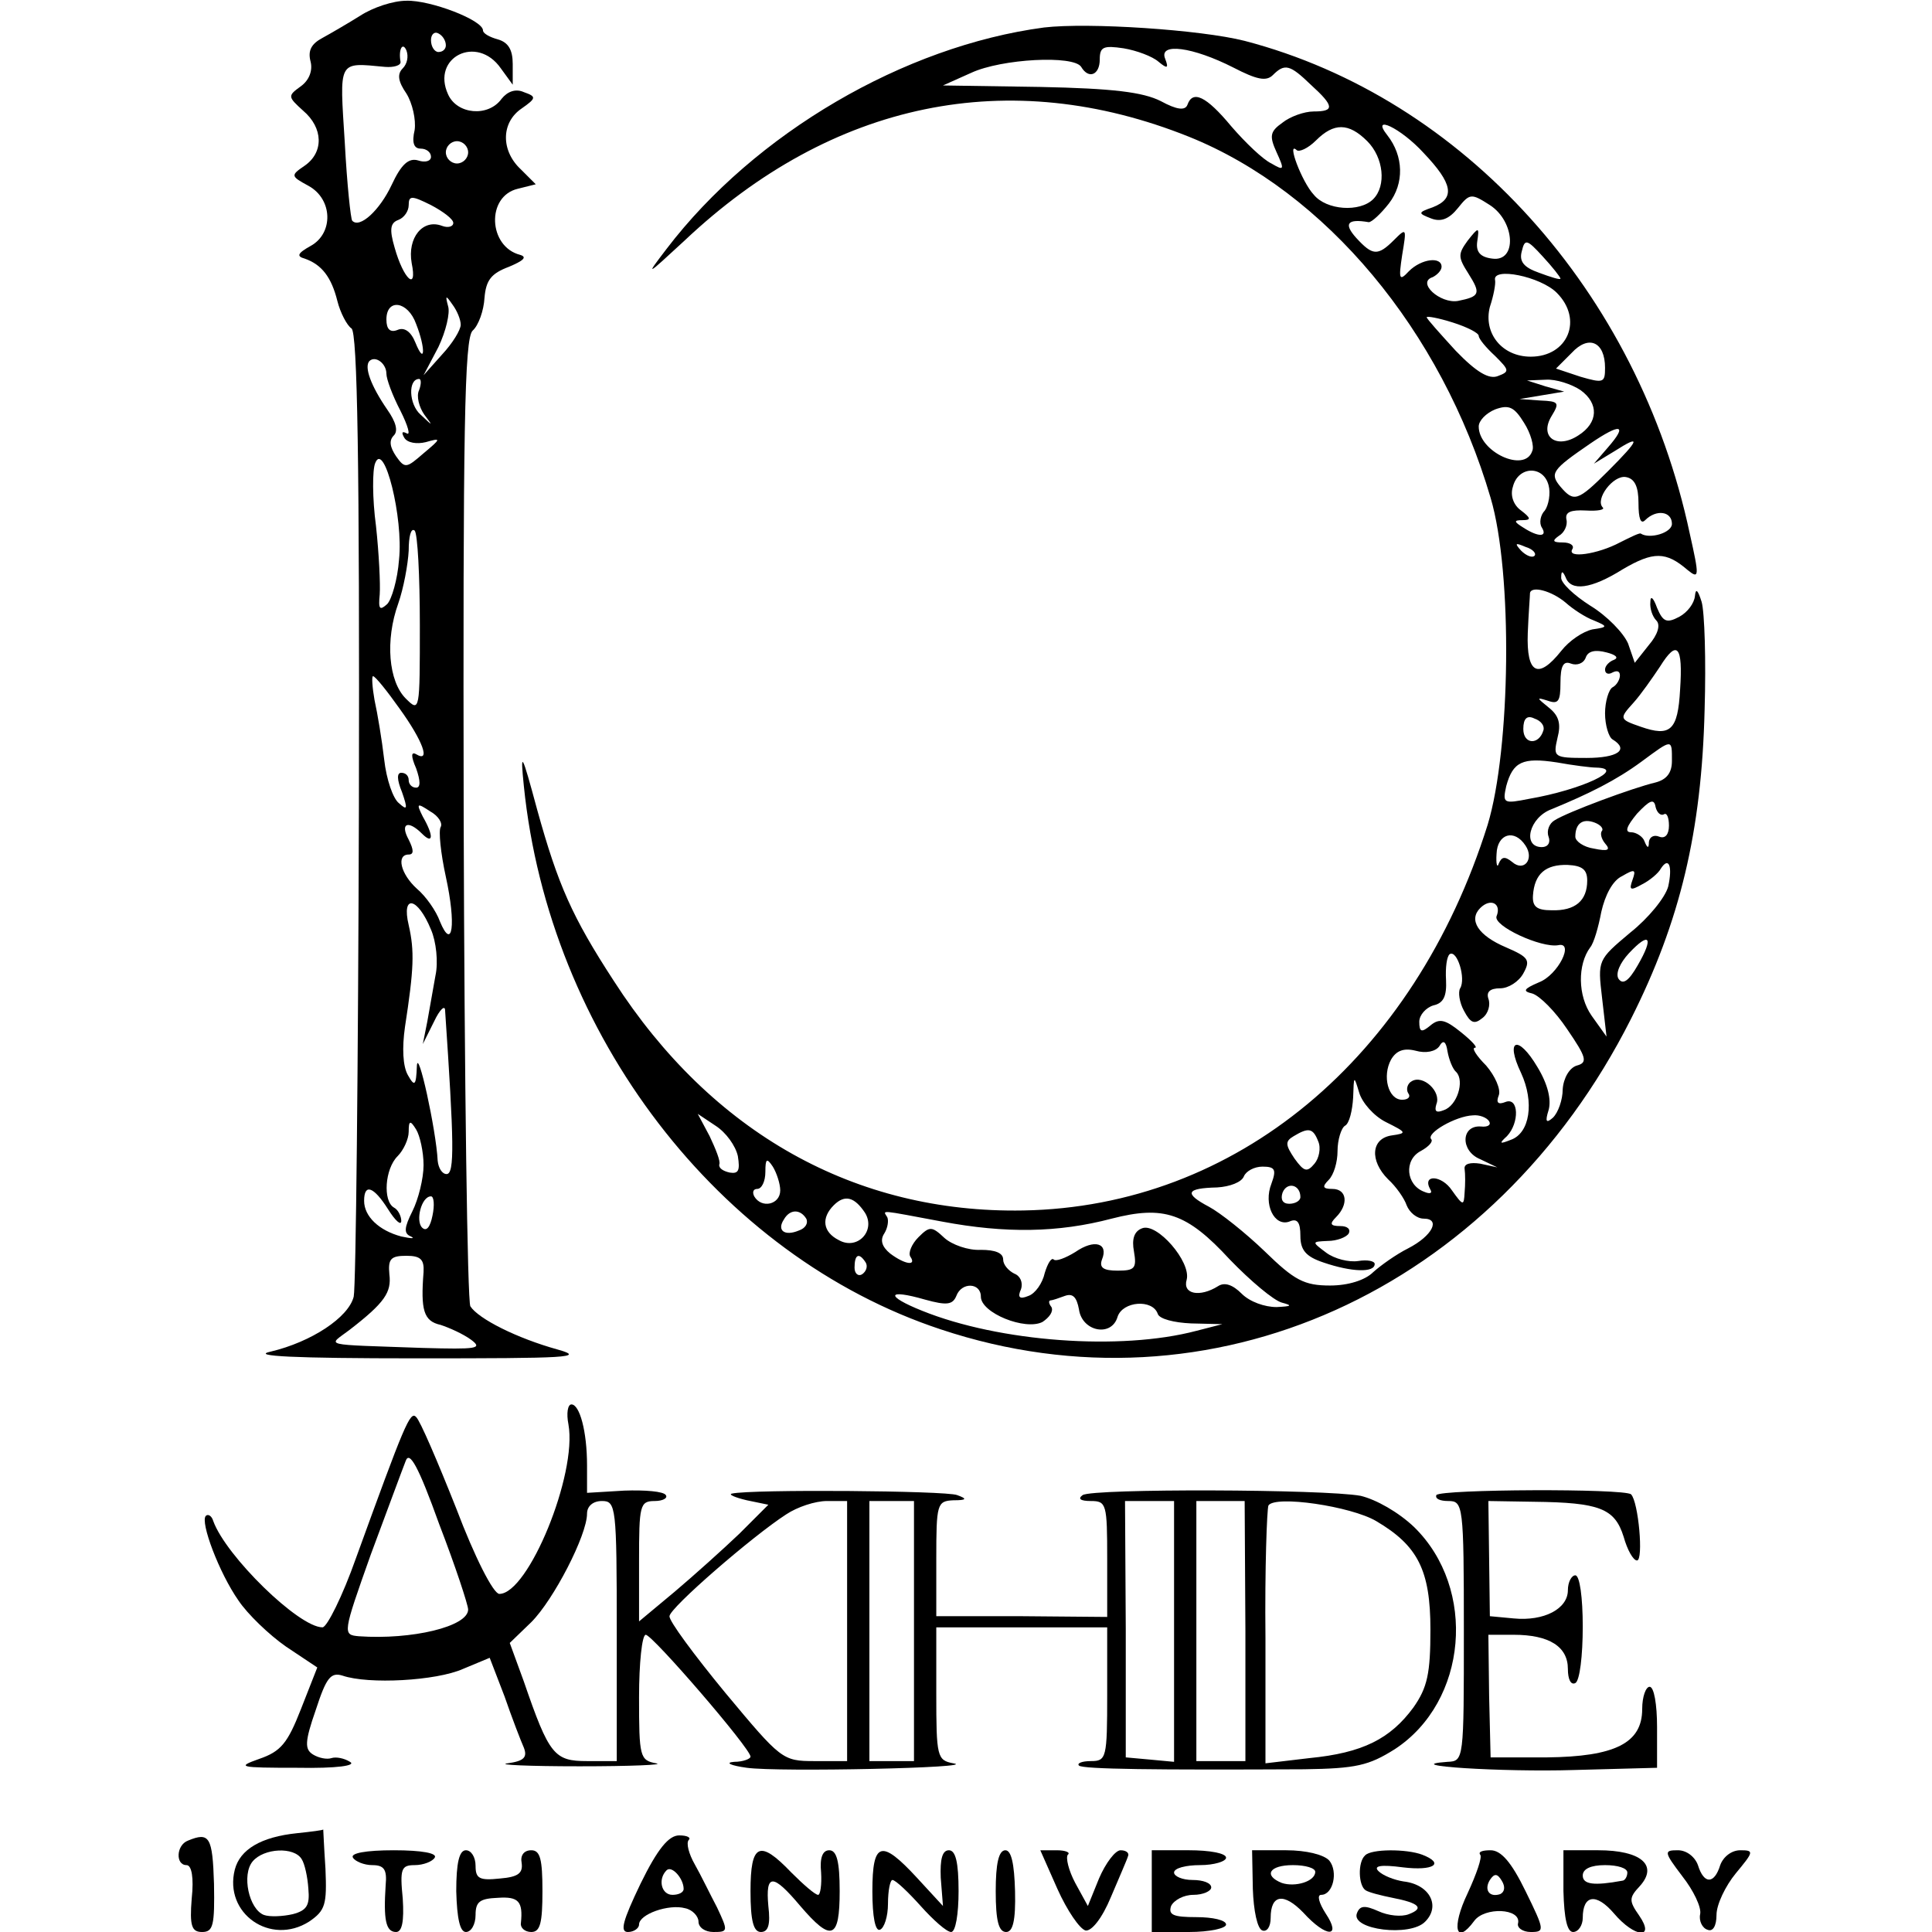
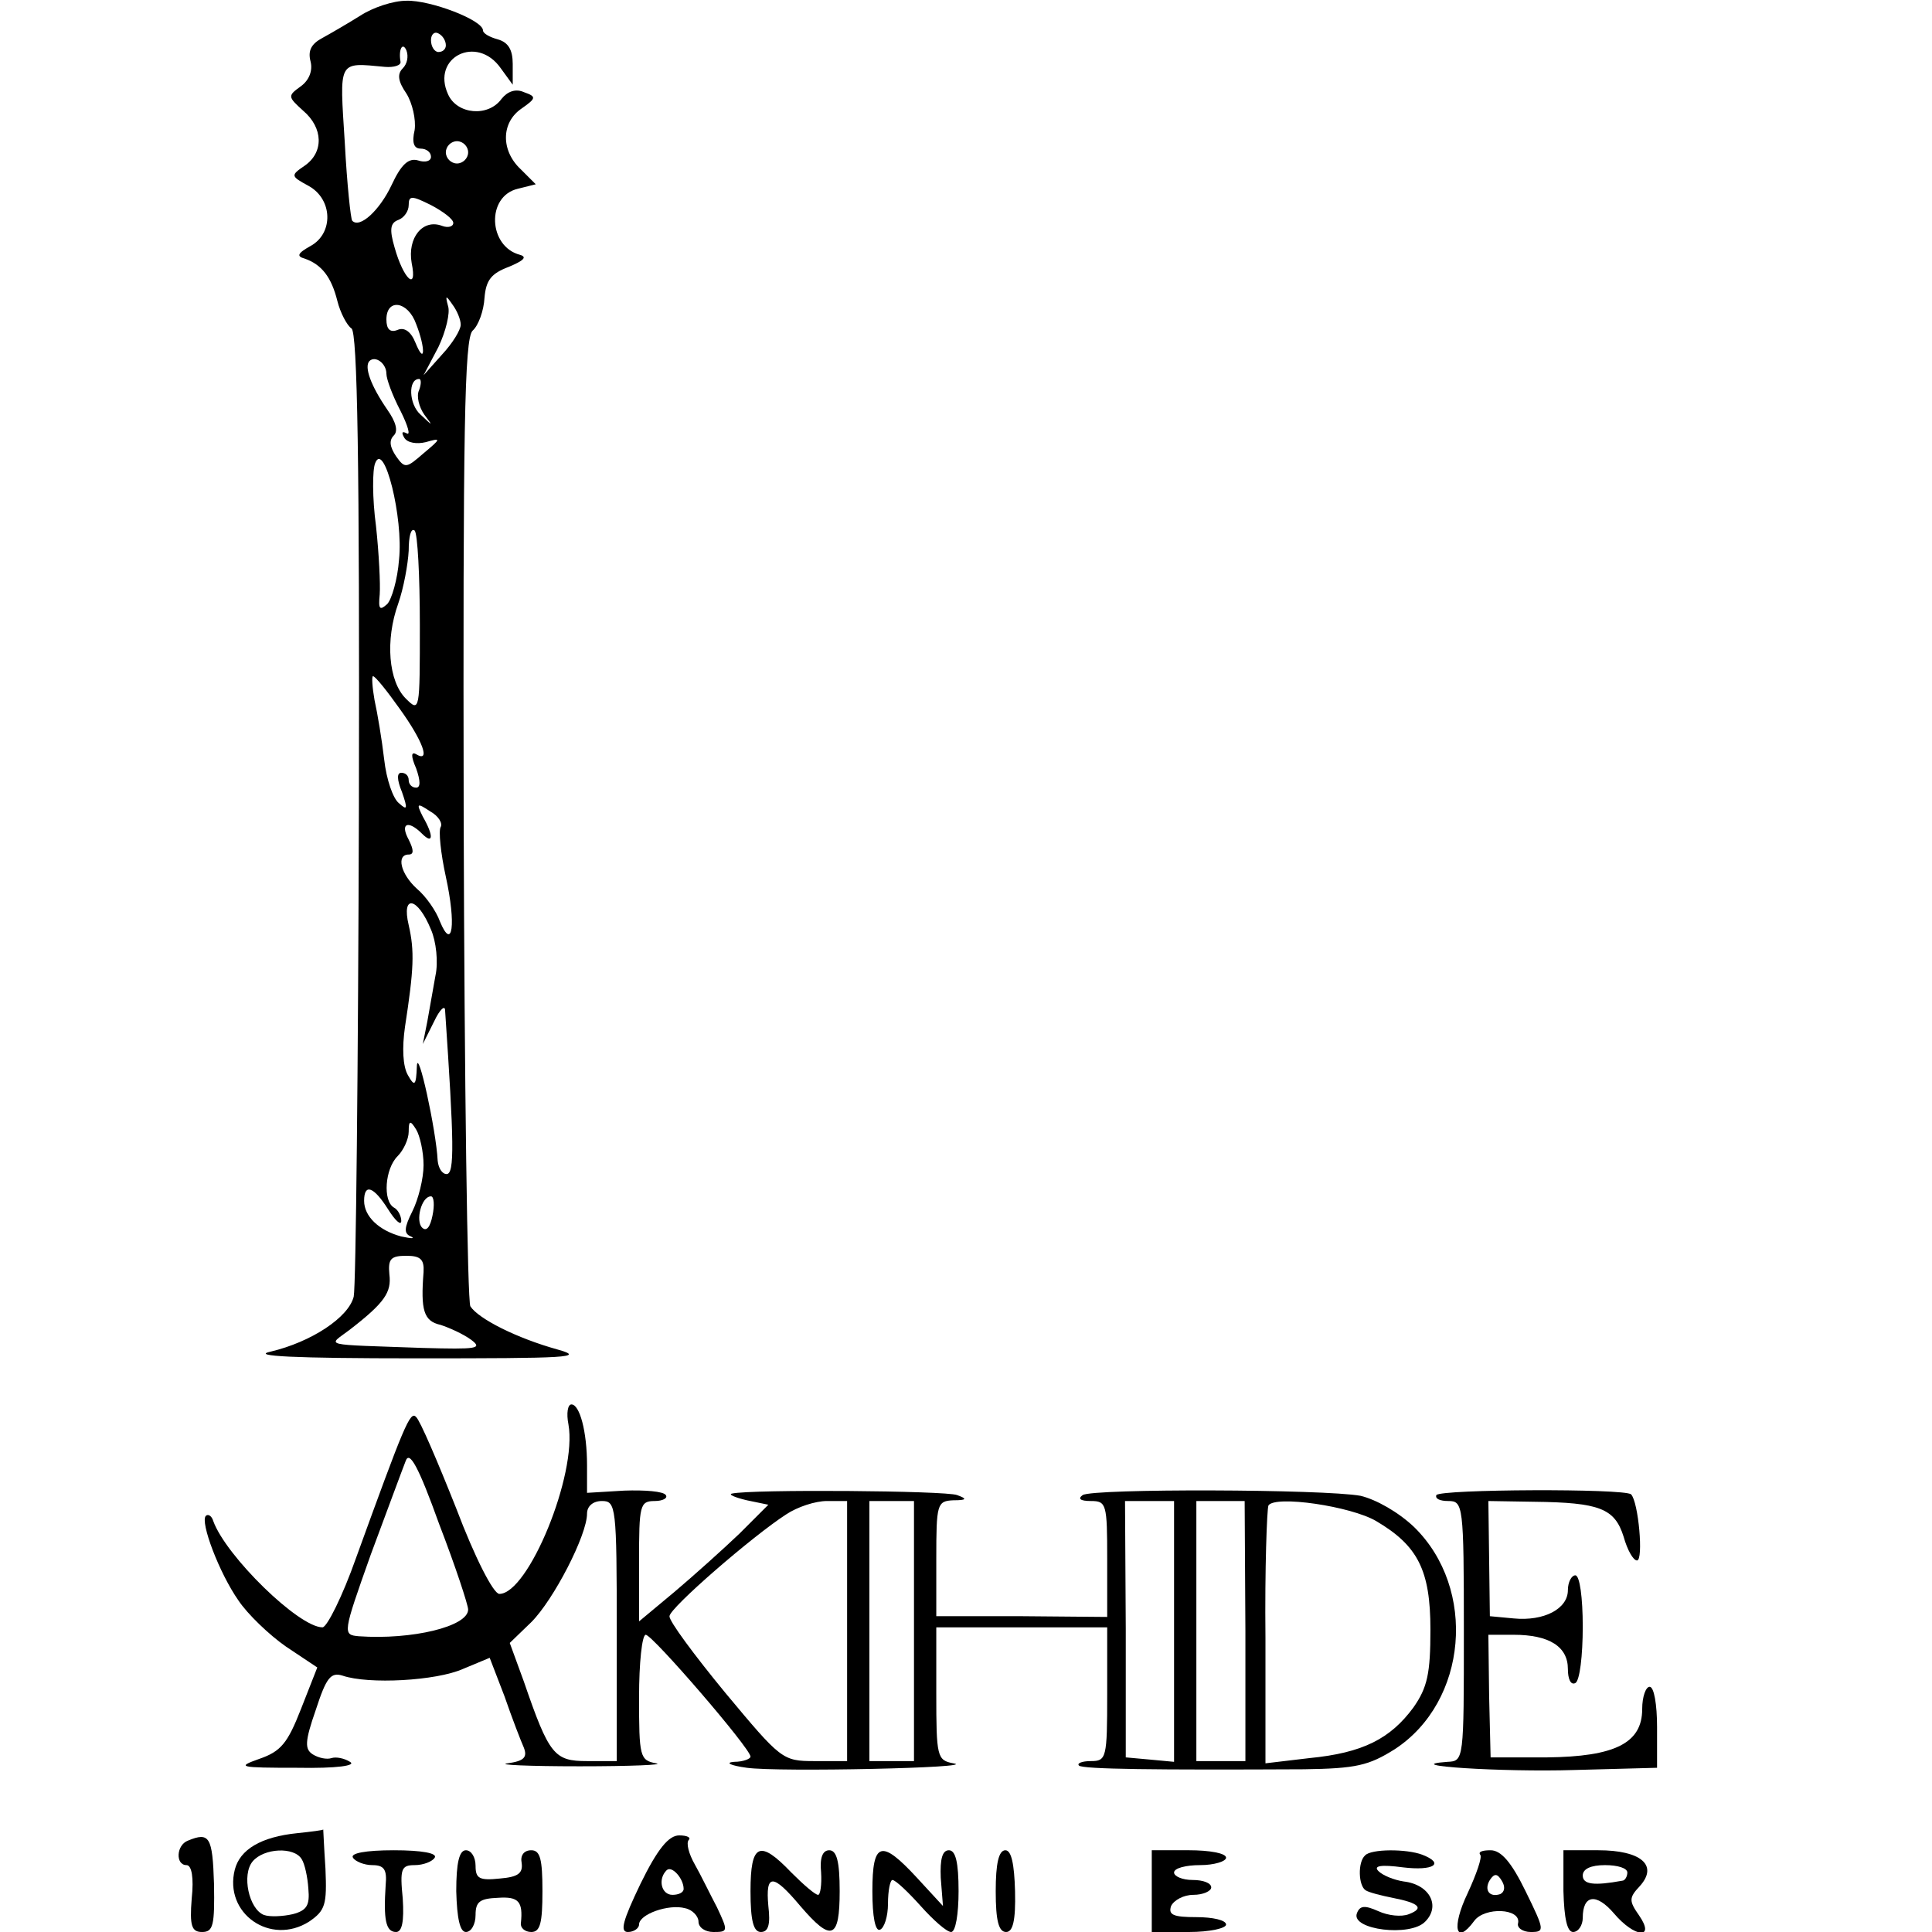
<svg xmlns="http://www.w3.org/2000/svg" version="1.0" width="260pt" height="260pt" viewBox="0 0 260 260" preserveAspectRatio="xMidYMid meet">
  <g transform="translate(0,260) scale(0.1,-0.1)" fill="#000000" stroke="none">
    <path d="M485 2579 c-16 -10 -40 -24 -51 -30 -15 -8 -20 -17 -16 -32 3 -12 -2 -25 -13 -33 -18 -13 -18 -14 3 -33 27 -23 28 -56 2 -74 -19 -13 -19 -14 5 -27 33 -18 34 -64 3 -81 -18 -10 -19 -14 -8 -17 23 -8 36 -25 44 -57 4 -16 13 -33 19 -37 8 -5 11 -178 10 -643 -1 -350 -4 -646 -7 -660 -7 -28 -57 -61 -112 -74 -27 -6 31 -9 196 -9 205 0 229 1 190 12 -54 15 -106 41 -117 58 -4 7 -8 302 -9 656 -1 526 1 646 12 657 8 7 15 27 16 44 2 24 9 33 33 42 19 8 25 13 15 16 -43 11 -46 79 -3 89 l24 6 -20 20 c-27 25 -27 63 1 82 20 14 20 16 3 22 -11 5 -22 1 -30 -9 -18 -25 -60 -21 -72 6 -23 50 39 81 71 35 l16 -22 0 28 c0 19 -6 29 -20 33 -11 3 -20 8 -20 12 0 14 -71 41 -103 40 -18 0 -45 -9 -62 -20z m115 -40 c0 -5 -4 -9 -10 -9 -5 0 -10 7 -10 16 0 8 5 12 10 9 6 -3 10 -10 10 -16z m-58 -31 c-8 -8 -6 -18 5 -34 8 -13 13 -35 11 -49 -4 -17 -1 -25 8 -25 8 0 14 -5 14 -11 0 -6 -8 -8 -17 -5 -13 4 -23 -5 -36 -33 -16 -34 -43 -59 -53 -48 -2 2 -7 49 -10 105 -7 112 -10 108 54 102 12 -1 22 2 21 7 -3 17 3 27 8 15 3 -8 1 -18 -5 -24z m88 -113 c0 -8 -7 -15 -15 -15 -8 0 -15 7 -15 15 0 8 7 15 15 15 8 0 15 -7 15 -15z m-20 -95 c0 -5 -7 -7 -15 -4 -26 10 -47 -16 -41 -50 8 -39 -11 -22 -23 21 -7 24 -6 33 5 37 8 3 14 12 14 20 0 13 4 13 30 0 17 -9 30 -19 30 -24z m10 -137 c0 -7 -11 -25 -25 -40 l-25 -28 20 38 c10 21 16 46 13 55 -4 15 -3 15 6 2 6 -8 11 -20 11 -27z m-60 1 c13 -33 12 -57 -1 -25 -6 15 -15 21 -24 17 -10 -4 -15 1 -15 14 0 29 29 25 40 -6z m-40 -67 c0 -7 8 -29 19 -50 10 -20 14 -34 8 -30 -6 3 -7 1 -3 -6 4 -7 17 -9 29 -6 21 6 21 5 -3 -15 -23 -20 -25 -21 -37 -4 -8 12 -10 21 -3 28 6 6 3 18 -9 35 -22 32 -31 57 -24 65 8 8 23 -3 23 -17z m44 -22 c-4 -8 0 -23 7 -33 12 -16 12 -16 -5 0 -16 14 -17 48 -2 48 3 0 3 -7 0 -15z m-27 -228 c-2 -27 -10 -54 -16 -60 -10 -9 -12 -7 -10 13 1 14 -1 55 -5 92 -5 37 -5 76 -1 85 12 30 38 -74 32 -130z m28 -88 c0 -116 0 -118 -19 -99 -23 23 -28 78 -10 128 7 20 13 52 14 71 0 19 3 31 8 27 4 -4 7 -61 7 -127z m-27 -113 c31 -43 42 -73 22 -61 -7 4 -7 -3 0 -19 6 -17 6 -26 0 -26 -6 0 -10 5 -10 10 0 6 -4 10 -10 10 -6 0 -6 -9 1 -26 8 -23 7 -25 -4 -15 -8 6 -17 32 -20 59 -3 26 -9 62 -13 80 -3 17 -4 32 -2 32 3 0 19 -20 36 -44z m55 -159 c-3 -5 0 -35 7 -67 14 -64 9 -101 -8 -60 -5 14 -19 34 -31 44 -22 20 -28 46 -11 46 7 0 7 6 0 20 -12 22 -1 27 18 8 15 -15 16 -3 1 23 -9 18 -8 19 10 7 11 -6 17 -16 14 -21z m-13 -138 c7 -16 10 -44 6 -62 -3 -17 -8 -45 -11 -62 l-6 -30 15 30 c8 17 15 23 15 15 12 -177 13 -220 2 -220 -6 0 -11 8 -12 18 -2 41 -27 155 -28 127 -1 -26 -3 -28 -12 -12 -7 12 -8 37 -4 65 12 78 13 102 5 137 -10 42 12 38 30 -6z m-10 -317 c0 -18 -7 -46 -15 -62 -11 -22 -12 -30 -2 -34 6 -3 1 -3 -13 0 -30 8 -50 27 -50 48 0 24 13 19 32 -11 10 -16 18 -23 18 -16 0 6 -4 15 -10 18 -15 9 -12 52 5 69 8 8 15 23 15 33 0 15 2 16 10 3 5 -8 10 -30 10 -48z m12 -68 c-3 -15 -8 -22 -14 -16 -9 9 -1 42 12 42 4 0 5 -12 2 -26z m-12 -76 c-4 -51 0 -66 23 -71 12 -4 30 -12 41 -20 16 -12 8 -13 -65 -11 -139 5 -128 2 -99 24 48 37 57 51 54 75 -2 21 2 25 23 25 19 0 24 -5 23 -22z" />
-     <path d="M1405 2563 c-188 -25 -389 -142 -508 -298 -29 -38 -28 -37 24 11 199 188 437 237 679 140 184 -74 340 -261 406 -486 30 -101 27 -338 -4 -440 -99 -315 -339 -514 -625 -519 -226 -4 -419 104 -551 309 -56 86 -75 129 -103 230 -21 78 -23 81 -18 32 34 -334 262 -632 561 -731 363 -121 744 51 929 418 66 131 95 252 99 416 2 66 0 131 -4 145 -5 16 -8 19 -9 8 -1 -10 -10 -22 -21 -28 -17 -9 -22 -7 -30 12 -5 14 -9 17 -9 8 -1 -9 3 -20 8 -25 6 -6 2 -19 -10 -33 l-19 -24 -9 26 c-6 14 -28 37 -51 51 -22 14 -40 31 -39 38 0 9 2 9 6 0 7 -19 34 -16 77 11 41 24 58 24 87 -1 16 -13 16 -9 3 49 -69 325 -304 586 -599 663 -59 15 -210 25 -270 18z m154 -46 c12 -10 14 -9 9 4 -9 22 37 16 92 -12 31 -16 44 -19 53 -10 16 16 23 14 51 -13 32 -29 32 -36 4 -36 -13 0 -32 -7 -42 -15 -17 -12 -18 -18 -8 -40 11 -24 10 -25 -7 -15 -11 5 -35 28 -54 50 -34 41 -52 49 -59 29 -3 -8 -14 -7 -36 5 -24 12 -64 17 -162 19 l-131 2 38 17 c41 19 138 24 148 8 10 -17 25 -11 25 10 0 17 5 19 32 15 18 -3 39 -11 47 -18z m281 -107 c22 -22 26 -60 8 -78 -18 -18 -63 -15 -80 6 -16 17 -37 73 -23 60 3 -3 15 2 26 13 24 24 44 24 69 -1z m76 -16 c39 -41 43 -61 12 -73 -20 -7 -20 -8 -2 -15 13 -5 24 -1 36 14 16 20 18 20 43 4 34 -22 37 -77 3 -72 -16 2 -22 9 -20 23 3 20 2 20 -13 1 -13 -18 -13 -22 1 -44 17 -27 16 -31 -14 -37 -24 -4 -56 25 -34 32 6 3 12 9 12 14 0 14 -27 11 -44 -6 -13 -14 -14 -11 -9 22 6 36 6 37 -11 20 -22 -22 -29 -21 -51 3 -17 19 -12 26 17 21 4 0 16 11 27 25 21 27 20 64 -2 92 -23 29 18 10 49 -24z m184 -169 c0 -2 -13 2 -29 8 -20 7 -27 15 -23 29 4 17 7 16 28 -7 13 -14 24 -28 24 -30z m-5 -19 c36 -36 15 -86 -35 -86 -39 0 -64 32 -55 67 5 15 8 31 7 36 -4 18 61 5 83 -17z m-105 -58 c0 -4 10 -16 22 -27 19 -19 20 -21 4 -27 -12 -5 -29 5 -57 34 -21 23 -39 43 -39 45 0 2 16 -1 35 -7 19 -6 35 -14 35 -18z m170 -43 c0 -20 -2 -21 -33 -12 l-33 11 21 21 c23 25 45 15 45 -20z m-33 -30 c25 -18 24 -44 -3 -61 -29 -19 -53 -2 -36 26 11 18 10 20 -15 21 l-28 2 30 5 30 5 -25 7 -25 8 25 1 c14 1 35 -6 47 -14z m-65 -82 c-10 -30 -72 -1 -72 33 0 8 10 18 22 23 19 7 26 3 39 -18 9 -14 14 -32 11 -38z m102 5 l-19 -22 28 17 c36 23 34 16 -9 -27 -41 -41 -46 -42 -64 -21 -15 18 -11 23 40 58 41 28 51 26 24 -5z m-80 -51 c3 -11 0 -27 -5 -34 -6 -6 -8 -17 -4 -23 8 -13 -5 -13 -25 0 -13 8 -13 10 -1 10 12 0 11 3 -2 13 -10 7 -15 20 -11 32 7 28 41 29 48 2z m121 -24 c0 -21 3 -29 9 -23 15 15 36 12 36 -5 0 -12 -30 -21 -42 -13 -2 1 -14 -5 -28 -12 -30 -16 -72 -22 -64 -9 3 5 -3 9 -13 9 -13 0 -15 2 -5 9 7 4 12 14 10 22 -2 10 6 13 26 12 16 -1 26 1 23 4 -11 11 14 44 31 41 12 -2 17 -13 17 -35z m-140 -71 c-3 -3 -11 0 -18 7 -9 10 -8 11 6 5 10 -3 15 -9 12 -12z m42 -63 c10 -9 27 -20 38 -24 19 -8 19 -9 -2 -12 -13 -3 -31 -15 -42 -29 -31 -39 -47 -31 -45 24 1 26 3 50 3 54 2 10 29 3 48 -13z m65 -77 c-6 -2 -12 -8 -12 -13 0 -6 5 -7 10 -4 6 3 10 2 10 -4 0 -5 -4 -13 -10 -16 -5 -3 -10 -19 -10 -35 0 -16 5 -32 10 -35 23 -14 7 -25 -35 -25 -44 0 -45 1 -39 27 5 19 2 30 -12 41 -16 13 -17 14 -1 9 14 -5 17 -1 17 24 0 23 4 30 14 26 8 -3 17 0 20 8 3 9 13 11 28 7 12 -3 17 -7 10 -10z m89 -40 c-3 -55 -13 -64 -53 -50 -29 10 -29 11 -10 32 10 11 26 34 36 49 23 37 31 28 27 -31z m-184 -55 c-6 -20 -27 -19 -27 2 0 14 5 19 15 14 9 -3 14 -10 12 -16z m173 -41 c0 -16 -7 -25 -22 -29 -30 -7 -119 -40 -136 -51 -7 -4 -11 -14 -8 -22 3 -8 -1 -14 -9 -14 -27 0 -17 40 13 51 51 21 87 39 121 64 42 31 41 31 41 1z m-102 -9 c42 -1 -20 -30 -90 -42 -35 -7 -36 -6 -31 17 9 33 22 39 68 32 22 -4 46 -7 53 -7z m91 -63 c4 3 7 -4 7 -15 0 -12 -5 -18 -13 -15 -7 3 -13 0 -14 -7 0 -9 -2 -9 -6 1 -2 6 -11 12 -18 12 -9 0 -6 8 8 25 17 18 23 21 25 9 2 -8 7 -12 11 -10z m-83 -22 c-3 -3 -1 -11 4 -17 8 -9 4 -11 -15 -7 -14 2 -25 10 -25 16 0 18 10 25 26 19 8 -3 12 -8 10 -11z m-103 -20 c12 -18 -2 -36 -18 -22 -10 8 -14 7 -18 -2 -2 -7 -4 -1 -3 13 1 27 24 34 39 11z m83 -47 c0 -27 -16 -41 -48 -40 -20 0 -26 5 -25 20 2 29 17 42 47 41 19 -1 26 -6 26 -21z m109 -8 c-4 -15 -27 -43 -51 -62 -44 -37 -44 -37 -38 -88 l6 -52 -20 28 c-19 27 -19 69 -2 92 5 6 11 27 15 48 5 22 15 42 28 48 17 10 19 9 14 -5 -5 -14 -3 -15 13 -6 10 5 22 15 25 21 11 17 16 3 10 -24z m-231 -40 c-5 -13 60 -43 83 -39 22 5 0 -40 -26 -50 -21 -9 -22 -12 -9 -15 10 -3 31 -24 47 -48 26 -38 28 -45 13 -49 -10 -3 -18 -17 -19 -32 0 -14 -6 -31 -13 -38 -9 -8 -11 -6 -6 10 4 14 -1 35 -15 58 -26 44 -44 38 -22 -8 18 -39 12 -81 -14 -90 -15 -6 -16 -5 -5 5 17 18 16 53 -2 46 -10 -4 -13 -1 -9 9 3 8 -5 26 -17 40 -13 13 -20 24 -15 24 4 0 -4 9 -19 21 -21 17 -29 19 -41 9 -12 -10 -15 -9 -15 5 0 9 9 19 19 22 14 3 18 13 17 34 -1 17 1 32 5 35 10 6 22 -33 14 -46 -3 -5 -1 -19 5 -30 9 -17 14 -19 25 -10 8 6 11 18 8 26 -3 9 2 14 16 14 11 0 25 9 31 20 10 18 7 22 -23 35 -38 16 -51 37 -35 53 14 14 29 6 22 -11z m190 -66 c-12 -21 -20 -27 -26 -18 -4 7 2 21 14 34 28 30 34 22 12 -16z m-244 -144 c11 -12 1 -45 -17 -51 -10 -4 -13 -2 -10 8 7 17 -18 40 -33 31 -6 -3 -8 -11 -5 -16 4 -5 0 -9 -8 -9 -19 0 -27 32 -15 54 7 12 17 16 33 12 14 -4 27 -1 32 6 5 9 9 7 11 -7 2 -11 7 -24 12 -28z m-95 -67 c28 -14 29 -15 8 -18 -28 -4 -30 -34 -5 -59 11 -10 22 -26 25 -35 4 -10 14 -18 23 -18 23 0 12 -23 -21 -40 -16 -8 -37 -23 -47 -32 -11 -11 -34 -18 -58 -18 -35 0 -48 7 -88 46 -26 25 -60 52 -75 60 -34 18 -31 25 11 26 17 1 33 7 36 15 3 7 14 13 25 13 17 0 19 -4 12 -23 -11 -28 4 -58 24 -51 11 5 15 -1 15 -19 0 -19 7 -28 31 -36 38 -13 69 -14 69 -2 0 4 -10 6 -22 4 -13 -2 -32 3 -43 11 -20 15 -20 15 2 16 12 0 25 5 28 10 3 6 -2 10 -11 10 -14 0 -15 3 -6 12 17 17 15 38 -5 38 -13 0 -14 3 -5 12 7 7 12 24 12 39 0 15 5 31 10 34 6 3 10 21 11 38 1 30 1 30 8 7 4 -14 20 -32 36 -40z m-872 -46 c3 -19 1 -24 -11 -22 -9 2 -15 6 -14 11 2 4 -5 21 -13 38 l-16 30 24 -16 c14 -9 27 -27 30 -41z m1011 47 c3 -5 -2 -8 -11 -7 -27 2 -28 -33 -1 -44 l23 -11 -23 5 c-13 2 -22 0 -21 -7 1 -7 1 -21 0 -32 -1 -18 -2 -18 -17 3 -14 21 -41 22 -29 1 3 -5 -1 -6 -8 -3 -25 9 -28 43 -5 55 11 6 17 13 14 16 -7 8 33 31 56 32 9 1 19 -3 22 -8z m-230 -27 c4 -9 1 -23 -5 -30 -10 -12 -14 -11 -27 7 -12 18 -13 23 -1 30 20 12 26 11 33 -7z m-724 -66 c0 -19 -25 -25 -35 -8 -3 6 -1 10 4 10 6 0 11 10 11 23 0 18 2 19 10 7 5 -8 10 -23 10 -32z m700 -9 c0 -5 -7 -9 -15 -9 -9 0 -12 6 -9 15 6 15 24 11 24 -6z m-586 -21 c15 -24 -10 -51 -35 -37 -22 11 -24 30 -7 47 15 15 28 11 42 -10z m-79 -8 c3 -6 -1 -13 -10 -16 -19 -8 -30 0 -20 15 8 14 22 14 30 1z m183 -4 c85 -16 156 -15 228 4 70 18 101 8 159 -55 28 -29 59 -55 70 -58 15 -4 13 -5 -7 -6 -16 0 -36 7 -47 18 -12 12 -23 16 -32 10 -24 -15 -48 -11 -42 9 6 24 -40 77 -60 69 -11 -4 -14 -15 -11 -31 4 -23 1 -26 -22 -26 -19 0 -25 4 -21 15 9 22 -10 28 -36 10 -13 -8 -26 -13 -29 -10 -3 3 -8 -5 -12 -18 -3 -14 -13 -28 -22 -31 -12 -5 -15 -2 -10 9 3 9 -1 18 -9 21 -8 4 -15 12 -15 19 0 9 -11 13 -30 13 -17 -1 -39 7 -49 16 -17 16 -20 16 -35 1 -9 -9 -14 -21 -11 -26 9 -13 -7 -11 -27 4 -11 9 -14 18 -8 27 5 8 6 18 4 22 -6 10 -12 10 74 -6z m-103 -55 c3 -5 1 -12 -5 -16 -5 -3 -10 1 -10 9 0 18 6 21 15 7z m155 -46 c0 -22 60 -46 83 -34 9 6 15 14 12 20 -4 5 -4 9 -1 9 2 0 11 3 19 6 11 4 16 -2 19 -18 4 -30 44 -38 52 -10 7 21 47 24 54 4 2 -7 22 -12 45 -13 l42 -1 -35 -9 c-102 -27 -265 -15 -369 27 -50 20 -48 30 4 15 29 -8 37 -7 42 5 7 19 33 18 33 -1z" />
    <path d="M765 683 c12 -67 -54 -228 -93 -228 -8 0 -33 49 -58 115 -25 63 -49 119 -54 123 -8 9 -16 -11 -81 -190 -18 -51 -39 -93 -45 -93 -32 0 -130 96 -147 143 -2 7 -7 10 -10 7 -8 -8 18 -77 44 -114 12 -18 41 -46 64 -62 l42 -28 -22 -56 c-18 -46 -27 -57 -56 -67 -31 -11 -28 -12 51 -12 54 -1 80 3 71 8 -8 5 -19 7 -25 5 -6 -2 -17 0 -25 5 -11 7 -11 17 4 60 14 43 20 51 36 46 35 -12 126 -7 162 9 l36 15 20 -52 c10 -29 22 -60 26 -69 5 -13 0 -18 -22 -21 -15 -2 28 -4 97 -4 69 0 115 2 103 4 -22 4 -23 9 -23 89 0 46 4 84 9 84 9 0 141 -153 141 -164 0 -3 -10 -7 -22 -7 -13 -1 -5 -5 17 -8 43 -6 315 0 278 6 -22 4 -23 9 -23 94 l0 89 115 0 115 0 0 -90 c0 -86 -1 -90 -22 -90 -12 0 -19 -3 -16 -6 5 -5 104 -6 303 -5 70 1 87 5 122 27 98 64 111 216 26 299 -21 20 -51 37 -72 42 -49 9 -360 10 -374 1 -7 -5 -3 -8 11 -8 21 0 22 -4 22 -78 l0 -78 -115 1 -115 0 0 77 c0 74 1 78 23 79 18 0 19 2 5 7 -15 6 -277 8 -303 2 -5 -1 3 -5 20 -9 l29 -6 -39 -39 c-22 -21 -61 -56 -87 -78 l-48 -40 0 81 c0 75 1 81 21 81 11 0 18 4 15 8 -3 5 -28 7 -56 6 l-50 -3 0 37 c0 46 -10 82 -21 82 -5 0 -7 -12 -4 -27z m-135 -249 c0 -23 -76 -41 -147 -36 -22 2 -22 3 16 110 22 59 43 116 47 126 5 14 17 -7 45 -85 22 -57 39 -109 39 -115z m200 -29 l0 -175 -40 0 c-44 0 -51 8 -85 107 l-19 52 29 28 c30 30 75 117 75 146 0 10 8 17 20 17 19 0 20 -7 20 -175z m310 0 l0 -175 -44 0 c-43 0 -45 2 -120 92 -42 51 -76 97 -75 103 0 11 112 108 157 137 15 10 39 18 55 18 l27 0 0 -175z m90 0 l0 -175 -30 0 -30 0 0 175 0 175 30 0 30 0 0 -175z m350 -1 l0 -175 -32 3 -33 3 0 173 -1 172 33 0 33 0 0 -176z m96 1 l0 -175 -33 0 -33 0 0 175 0 175 33 0 32 0 1 -175z m176 148 c56 -33 73 -66 73 -146 0 -59 -4 -78 -23 -105 -31 -42 -68 -61 -140 -68 l-59 -7 0 169 c-1 93 2 173 4 178 9 14 111 -1 145 -21z" />
    <path d="M1933 588 c-2 -5 5 -8 16 -8 20 0 21 -5 21 -175 0 -174 0 -175 -22 -176 -69 -5 74 -14 170 -11 l112 3 0 55 c0 30 -4 54 -10 54 -5 0 -10 -13 -10 -30 0 -46 -37 -64 -128 -65 l-76 0 -2 83 -1 82 34 0 c48 0 73 -16 73 -46 0 -14 4 -22 10 -19 6 3 10 37 10 76 0 39 -4 69 -10 69 -5 0 -10 -9 -10 -20 0 -25 -32 -42 -73 -38 l-32 3 -1 78 -1 77 61 -1 c89 -1 109 -9 121 -47 5 -18 13 -32 18 -32 9 0 2 79 -8 89 -9 8 -256 7 -262 -1z" />
    <path d="M400 133 c-49 -5 -77 -22 -84 -49 -15 -59 48 -103 100 -70 22 15 24 23 22 71 -2 30 -3 54 -3 53 0 -1 -16 -3 -35 -5z m6 -35 c4 -6 8 -24 9 -40 2 -22 -2 -29 -21 -34 -13 -3 -31 -4 -39 -1 -20 8 -30 54 -15 72 15 18 56 20 66 3z" />
    <path d="M253 123 c-16 -6 -17 -33 -2 -33 7 0 10 -17 7 -45 -3 -37 0 -45 14 -45 15 0 17 9 16 65 -2 63 -6 70 -35 58z" />
    <path d="M862 65 c-24 -50 -28 -65 -17 -65 8 0 15 5 15 10 0 14 40 28 62 22 10 -2 18 -11 18 -18 0 -8 9 -14 20 -14 20 0 20 1 5 33 -9 17 -22 44 -30 58 -8 14 -12 29 -8 33 3 3 -2 6 -13 6 -14 0 -29 -18 -52 -65z m58 -7 c0 -5 -7 -8 -15 -8 -15 0 -20 21 -8 33 7 7 23 -11 23 -25z" />
    <path d="M475 100 c3 -5 15 -10 26 -10 16 0 20 -6 18 -27 -3 -46 0 -63 14 -63 8 0 11 14 9 45 -4 40 -2 45 16 45 12 0 24 5 27 10 4 6 -17 10 -55 10 -38 0 -59 -4 -55 -10z" />
    <path d="M614 55 c1 -37 5 -55 13 -55 7 0 13 10 13 23 0 18 6 22 30 23 28 2 34 -5 31 -34 -1 -6 5 -12 14 -12 12 0 15 12 15 55 0 43 -3 55 -15 55 -10 0 -15 -7 -13 -17 2 -14 -5 -19 -29 -21 -28 -3 -33 0 -33 17 0 12 -6 21 -13 21 -9 0 -13 -17 -13 -55z" />
    <path d="M1010 55 c0 -40 4 -55 14 -55 10 0 13 10 10 35 -4 44 6 44 43 0 42 -49 53 -45 53 20 0 40 -4 55 -14 55 -9 0 -13 -10 -11 -30 1 -16 -1 -30 -4 -30 -4 0 -20 14 -36 30 -43 45 -55 39 -55 -25z" />
    <path d="M1174 55 c0 -35 4 -54 10 -52 6 2 11 18 11 35 0 18 3 32 6 32 4 0 21 -16 38 -35 17 -19 35 -35 41 -35 6 0 10 24 10 55 0 39 -4 55 -13 55 -9 0 -12 -12 -11 -37 l3 -38 -35 38 c-48 52 -60 49 -60 -18z" />
    <path d="M1340 55 c0 -40 4 -55 14 -55 9 0 13 15 12 55 -1 37 -5 55 -13 55 -9 0 -13 -18 -13 -55z" />
-     <path d="M1423 58 c13 -29 30 -54 38 -56 8 -1 22 16 34 45 11 26 22 51 23 55 2 4 -2 8 -10 8 -7 0 -20 -17 -29 -38 l-15 -37 -17 31 c-9 17 -13 34 -10 38 4 3 -3 6 -15 6 l-22 0 23 -52z" />
    <path d="M1550 55 l0 -55 50 0 c28 0 50 5 50 10 0 6 -18 10 -40 10 -31 0 -38 3 -34 15 4 8 17 15 30 15 13 0 24 5 24 10 0 6 -11 10 -25 10 -14 0 -25 5 -25 10 0 6 16 10 35 10 19 0 35 5 35 10 0 6 -22 10 -50 10 l-50 0 0 -55z" />
-     <path d="M1686 58 c1 -29 6 -54 13 -56 6 -2 11 5 11 17 0 32 18 34 44 7 31 -34 52 -34 30 -1 -9 14 -12 25 -6 25 16 0 23 31 11 46 -7 8 -31 14 -58 14 l-46 0 1 -52z m84 23 c0 -13 -27 -21 -45 -15 -25 10 -17 24 15 24 17 0 30 -4 30 -9z" />
    <path d="M1837 103 c-10 -9 -9 -41 1 -47 5 -3 21 -7 36 -10 36 -7 43 -14 22 -22 -10 -4 -28 -2 -41 4 -18 8 -25 8 -29 -3 -8 -22 72 -32 92 -11 21 21 6 50 -29 54 -13 2 -28 8 -34 14 -7 7 3 9 33 5 41 -5 57 5 26 17 -21 8 -69 8 -77 -1z" />
    <path d="M1992 104 c3 -3 -5 -26 -17 -52 -22 -46 -16 -71 9 -37 14 19 63 17 59 -3 -2 -6 6 -12 17 -12 19 0 19 2 -7 55 -19 39 -33 55 -47 55 -11 0 -17 -2 -14 -6z m27 -53 c-15 -5 -22 6 -14 19 6 9 10 9 16 -1 5 -8 4 -15 -2 -18z" />
    <path d="M2104 55 c1 -37 5 -55 13 -55 7 0 13 9 13 19 0 31 18 34 42 6 28 -33 56 -35 34 -3 -14 20 -14 24 1 40 25 28 1 48 -56 48 l-47 0 0 -55z m86 25 c0 -5 -3 -11 -7 -11 -38 -7 -53 -5 -53 7 0 9 11 14 30 14 17 0 30 -4 30 -10z" />
-     <path d="M2264 75 c15 -19 26 -42 24 -51 -2 -9 3 -19 10 -21 7 -3 12 5 12 20 0 14 12 39 26 56 24 29 25 31 6 31 -12 0 -23 -9 -27 -20 -8 -26 -22 -26 -30 0 -4 11 -15 20 -27 20 -19 0 -19 -2 6 -35z" />
  </g>
</svg>